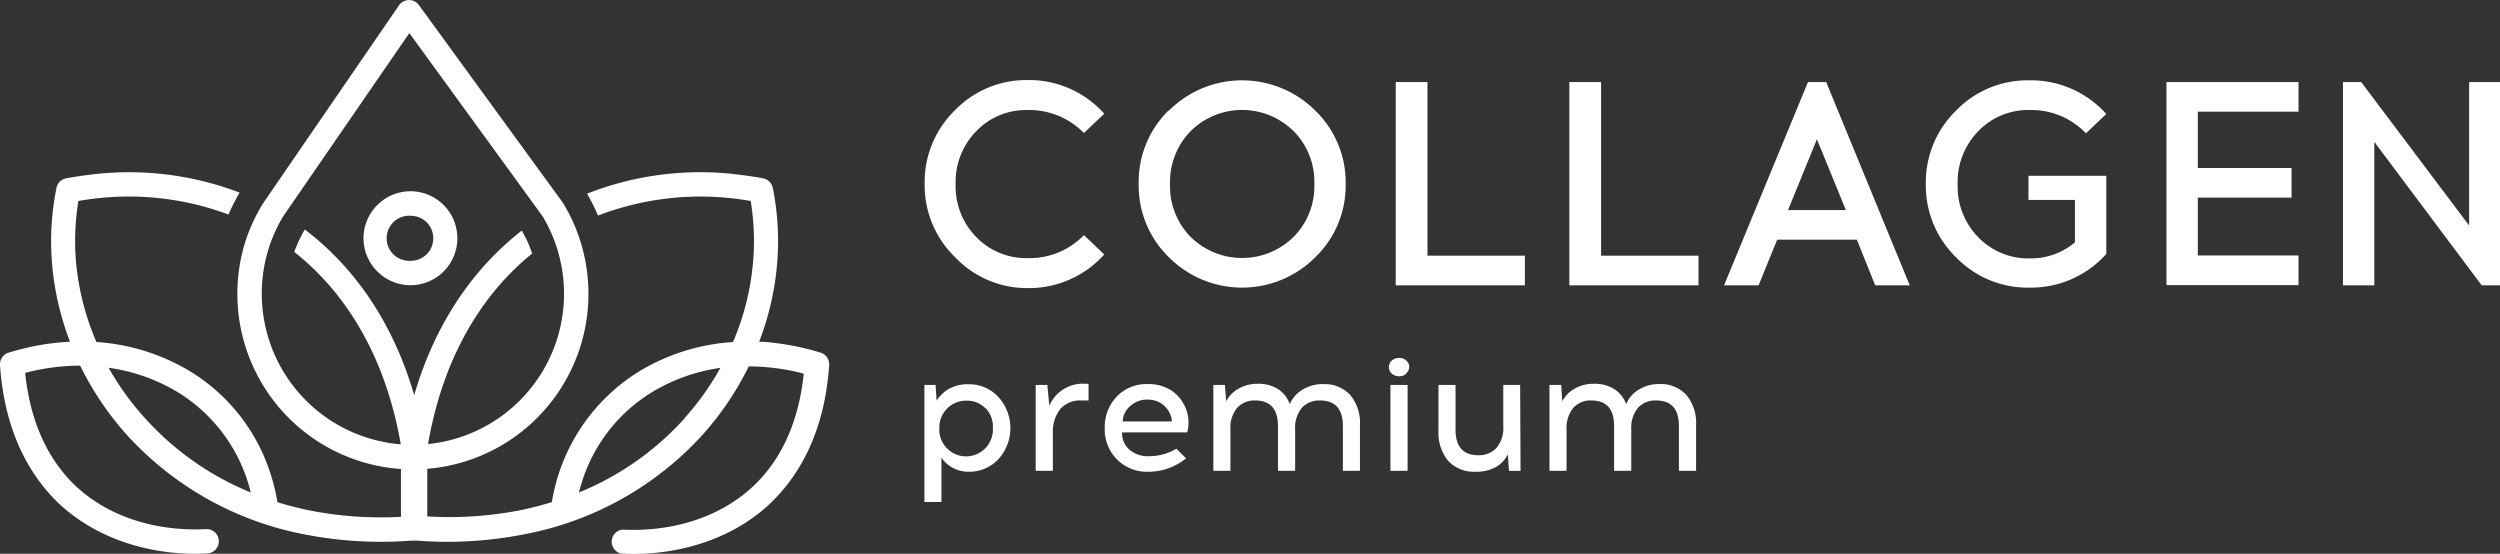
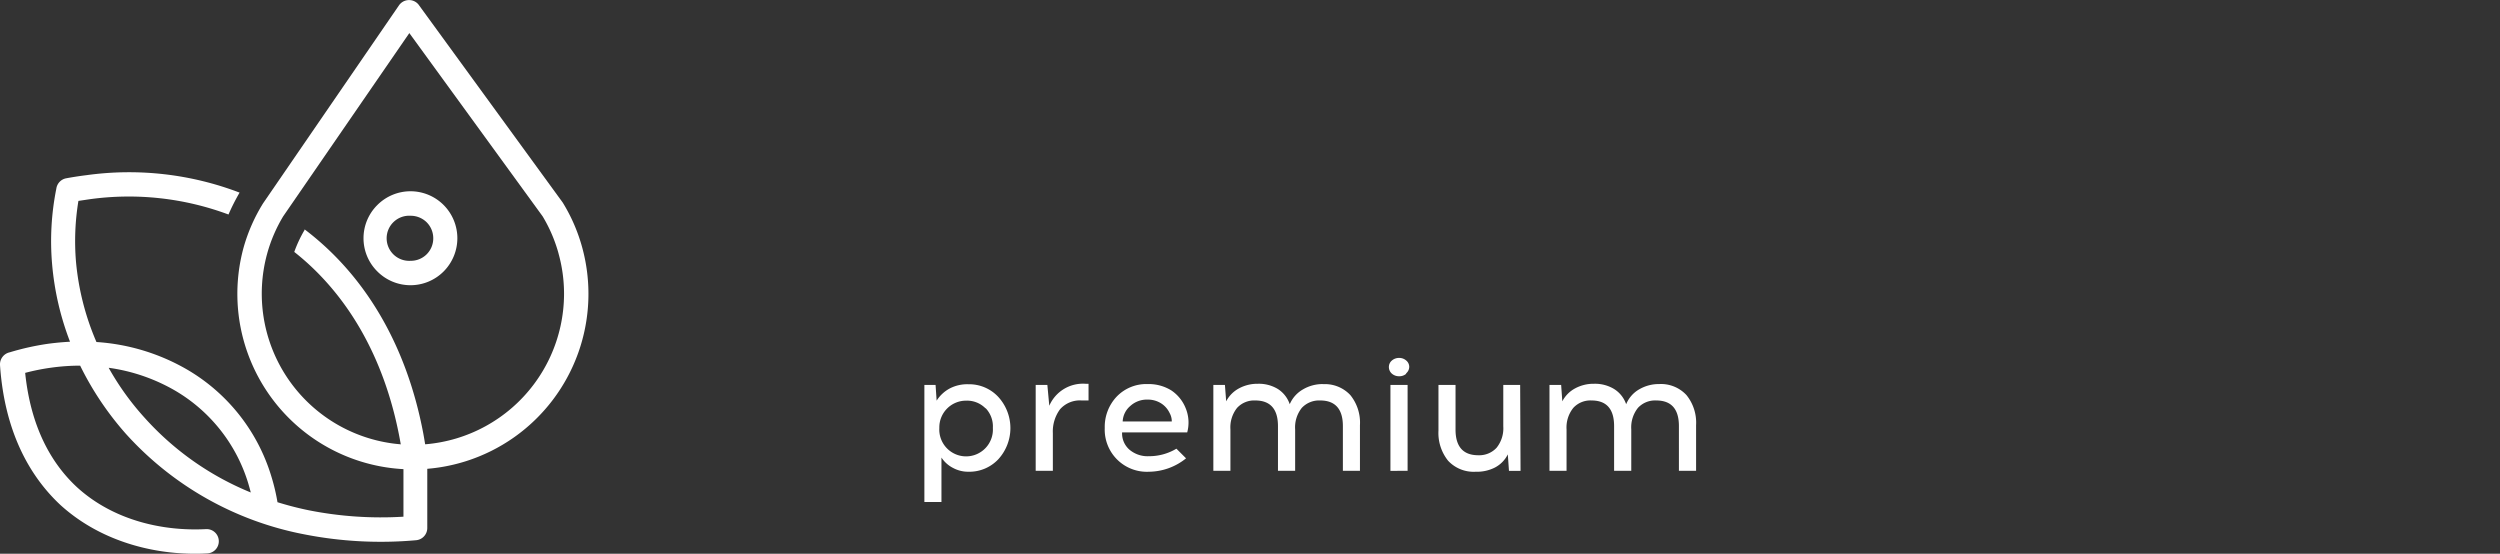
<svg xmlns="http://www.w3.org/2000/svg" id="Слой_1" data-name="Слой 1" viewBox="0 0 259.2 57.41">
  <rect x="0" y="0" width="259.2" height="57.41" fill="#333333" stroke="none" />
  <defs>
    <style>.cls-1{fill:#fff;}</style>
  </defs>
-   <path class="cls-1" d="M71,43.41a28.1,28.1,0,0,0,3.69-5.18,18.76,18.76,0,0,0-6.8,2.35,16.74,16.74,0,0,0-7.6,9.63c-.1.31-.19.62-.26.94a30,30,0,0,0,11-7.74M41.57,54.84V47.92a1.18,1.18,0,0,1,0-.27c.12-.88.25-1.73.41-2.55h0C43.75,35.75,48.13,28.64,54.1,24a12.39,12.39,0,0,1,1.07,2.38c-5.25,4.24-9.1,10.7-10.68,19.14-.15.8-.28,1.6-.38,2.4v5.7A38.27,38.27,0,0,0,53.89,53c1.14-.23,2.25-.52,3.33-.85A19.61,19.61,0,0,1,66.59,38.4,21.54,21.54,0,0,1,76,35.55a26.85,26.85,0,0,0,2.08-8.31,25.24,25.24,0,0,0-.25-6.32l-1.13-.17A29.64,29.64,0,0,0,62,22.44a20.86,20.86,0,0,0-1.13-2.27A32,32,0,0,1,77,18.25c.73.09,1.44.2,2.14.33a1.29,1.29,0,0,1,1,1.07,28,28,0,0,1,.43,7.8,29.31,29.31,0,0,1-1.86,8.07c.75,0,1.5.11,2.26.21a27,27,0,0,1,4,.89,1.28,1.28,0,0,1,1,1.31c-.46,6.81-3,11.48-6.33,14.56-4.41,4-10.31,5.25-15.2,5A1.26,1.26,0,0,1,64.55,55c4.32.23,9.52-.84,13.36-4.33,2.77-2.52,4.85-6.32,5.42-11.84a21.5,21.5,0,0,0-2.7-.54,21.83,21.83,0,0,0-3-.21,31.39,31.39,0,0,1-4.77,7.07A33.34,33.34,0,0,1,54.38,55.48a41,41,0,0,1-11.64.62A1.28,1.28,0,0,1,41.57,54.84Z" transform="translate(0 -0.09)" />
  <path class="cls-1" d="M11.27,38.23A28.1,28.1,0,0,0,15,43.41a30,30,0,0,0,11,7.74c-.08-.32-.17-.63-.26-.94a16.78,16.78,0,0,0-7.6-9.63,18.87,18.87,0,0,0-6.81-2.35M41.83,53.66V48c-.1-.8-.23-1.6-.38-2.4C39.85,37,35.89,30.45,30.51,26.21a13.14,13.14,0,0,1,1.07-2.28l0-.06c6.08,4.6,10.55,11.77,12.32,21.23h0c.15.82.28,1.67.4,2.55a1.18,1.18,0,0,1,0,.27v6.92a1.27,1.27,0,0,1-1.16,1.26,41.08,41.08,0,0,1-11.65-.62A33.37,33.37,0,0,1,13.08,45.1,31.72,31.72,0,0,1,8.31,38a21.94,21.94,0,0,0-3,.21,22.24,22.24,0,0,0-2.7.54C3.18,44.3,5.27,48.1,8,50.62c3.84,3.49,9,4.56,13.36,4.33a1.26,1.26,0,1,1,.13,2.52c-4.88.27-10.78-1-15.2-5C3,49.41.46,44.74,0,37.93a1.28,1.28,0,0,1,1-1.31,27,27,0,0,1,4-.89c.76-.1,1.51-.17,2.26-.21a29.31,29.31,0,0,1-1.86-8.07,27.67,27.67,0,0,1,.44-7.8,1.27,1.27,0,0,1,1-1.07c.7-.13,1.41-.24,2.14-.33a32.13,32.13,0,0,1,15.86,1.81,22,22,0,0,0-1.15,2.27A29.59,29.59,0,0,0,9.27,20.75l-1.14.17a25.72,25.72,0,0,0-.25,6.32A27.14,27.14,0,0,0,10,35.55a21.54,21.54,0,0,1,9.39,2.85,19.27,19.27,0,0,1,8.74,11.07,20.7,20.7,0,0,1,.64,2.69c1.07.33,2.18.62,3.32.85A38.27,38.27,0,0,0,41.83,53.66Z" transform="translate(0 -0.09)" />
  <path class="cls-1" d="M57.91,26.37a15.32,15.32,0,0,0-1.65-3.85l-13.82-19-13.08,19a15.56,15.56,0,0,0-1.65,3.83,15.67,15.67,0,1,0,30.77,4.22,15.53,15.53,0,0,0-.57-4.19m.5-5.18a17.85,17.85,0,0,1,1.94,4.5,18.2,18.2,0,1,1-35.08,0,17.89,17.89,0,0,1,2-4.52L41.37.64A1.27,1.27,0,0,1,43.13.32a1.25,1.25,0,0,1,.34.35L58.35,21.1Z" transform="translate(0 -0.09)" />
  <path class="cls-1" d="M44.24,23.14a2.36,2.36,0,0,0-1.66-.68,2.34,2.34,0,1,0,0,4.67,2.32,2.32,0,0,0,2.34-2.34,2.34,2.34,0,0,0-.68-1.65m-1.66-3.22A4.86,4.86,0,0,1,46,21.35h0a4.88,4.88,0,0,1,0,6.88h0a4.85,4.85,0,0,1-6.88,0h0a4.85,4.85,0,0,1,0-6.88h0A4.86,4.86,0,0,1,42.58,19.92Z" transform="translate(0 -0.09)" />
  <path class="cls-1" d="M172,39.91a3.6,3.6,0,0,1,2.85,1.14,4.54,4.54,0,0,1,1,3.13V48.9h-1.78V44.27c0-1.77-.78-2.66-2.36-2.66a2.42,2.42,0,0,0-1.89.77,3.24,3.24,0,0,0-.69,2.23V48.9h-1.78V44.27c0-1.77-.78-2.66-2.35-2.66a2.4,2.4,0,0,0-1.88.77,3.24,3.24,0,0,0-.7,2.23V48.9h-1.77V40h1.21l.12,1.7a3.19,3.19,0,0,1,1.36-1.36,4,4,0,0,1,1.92-.46,3.82,3.82,0,0,1,2.07.53A3,3,0,0,1,168.6,42,3.16,3.16,0,0,1,170,40.43a4,4,0,0,1,2.05-.52m-14.4,9h-1.2l-.12-1.71a3.08,3.08,0,0,1-1.35,1.37A4.1,4.1,0,0,1,153,49a3.62,3.62,0,0,1-2.86-1.14,4.6,4.6,0,0,1-1-3.13V40h1.77v4.63c0,1.77.79,2.66,2.36,2.66a2.45,2.45,0,0,0,1.89-.77,3.21,3.21,0,0,0,.7-2.23V40h1.75Zm-13.49,0V40h1.78V48.9Zm1.65-10.08a1.07,1.07,0,0,1-.74.27,1.12,1.12,0,0,1-.76-.27.91.91,0,0,1-.31-.69.87.87,0,0,1,.31-.67,1.12,1.12,0,0,1,.76-.27,1.08,1.08,0,0,1,.74.28.85.85,0,0,1,.3.66A.9.9,0,0,1,145.76,38.82Zm-8.63,1.09A3.6,3.6,0,0,1,140,41.05a4.53,4.53,0,0,1,1,3.13V48.9h-1.77V44.27c0-1.77-.79-2.66-2.36-2.66a2.46,2.46,0,0,0-1.9.77,3.24,3.24,0,0,0-.69,2.23V48.9H132.5V44.27c0-1.77-.79-2.66-2.36-2.66a2.41,2.41,0,0,0-1.88.77,3.24,3.24,0,0,0-.69,2.23V48.9H125.8V40H127l.13,1.7a3.19,3.19,0,0,1,1.36-1.36,4,4,0,0,1,1.92-.46,3.78,3.78,0,0,1,2.06.53A3,3,0,0,1,133.72,42a3.23,3.23,0,0,1,1.36-1.53A4,4,0,0,1,137.13,39.91ZM119,41.52a2.56,2.56,0,0,0-1.82.67,2.22,2.22,0,0,0-.78,1.6h5.09a1.76,1.76,0,0,0-.22-.87,2.39,2.39,0,0,0-.87-1A2.57,2.57,0,0,0,119,41.52Zm0-1.61a4.45,4.45,0,0,1,2.43.65,4,4,0,0,1,1.5,1.85,3.9,3.9,0,0,1,.16,2.51h-6.75a2.23,2.23,0,0,0,.77,1.8,2.91,2.91,0,0,0,2,.67,5.51,5.51,0,0,0,2.86-.78l1,1A6.2,6.2,0,0,1,119.13,49a4.37,4.37,0,0,1-4.59-4.54,4.56,4.56,0,0,1,1.23-3.24A4.26,4.26,0,0,1,119,39.91Zm-6.14,1.7h-.71a2.74,2.74,0,0,0-2.25.92,3.87,3.87,0,0,0-.74,2.47v3.9h-1.78V40h1.21l.2,2.16a3.8,3.8,0,0,1,3.77-2.28h.3Zm-10.69.81a2.68,2.68,0,0,0-2-.79,2.77,2.77,0,0,0-2.78,2.83,2.78,2.78,0,1,0,5.55,0A2.74,2.74,0,0,0,102.2,42.42Zm-1.79-2.49a4.12,4.12,0,0,1,3.13,1.32,4.79,4.79,0,0,1,0,6.45A4.12,4.12,0,0,1,100.41,49a3.31,3.31,0,0,1-1.61-.4,3.16,3.16,0,0,1-1.19-1.07v4.61H95.84V40H97l.11,1.63a3.65,3.65,0,0,1,1.37-1.27A3.92,3.92,0,0,1,100.41,39.93Z" transform="translate(0 -0.09)" />
-   <path class="cls-1" d="M259.2,29.67h-1.9L246.17,14.8V29.67h-3.25V8.6h1.89L256,23.47V8.6h3.25ZM227.87,17.51h9.72v3.07h-9.72v6h10.44v3.07H224.62V8.6h13.69v3.07H227.87ZM210.38,8.42a10.45,10.45,0,0,1,8,3.49l-2.11,2a7.8,7.8,0,0,0-5.84-2.41,7.13,7.13,0,0,0-5.31,2.18,7.52,7.52,0,0,0-2.15,5.52,7.5,7.5,0,0,0,2.15,5.5,7.17,7.17,0,0,0,5.31,2.18,7.09,7.09,0,0,0,4.7-1.66V20.82h-4.82v-2.5h8.07v8.1a10.48,10.48,0,0,1-8,3.49,10.28,10.28,0,0,1-7.58-3.15,10.36,10.36,0,0,1-3.13-7.6,10.37,10.37,0,0,1,3.13-7.6A10.3,10.3,0,0,1,210.38,8.42Zm-22,6.11-3,7.34h6Zm-4.12,10.41-1.93,4.73h-3.58l8.7-21.07h1.89L198,29.67h-3.58l-1.9-4.73Zm-8.16,4.73H162.71V8.6H166v18H176.1Zm-18,0H144.71V8.6H148v18H158.1Zm-24-16a7.58,7.58,0,0,0-10.64,0,7.52,7.52,0,0,0-2.15,5.49,7.5,7.5,0,0,0,2.15,5.51,7.61,7.61,0,0,0,10.64,0,7.44,7.44,0,0,0,2.17-5.51A7.45,7.45,0,0,0,134.08,13.64Zm-12.91-2.11a10.74,10.74,0,0,1,15.18,0,10.35,10.35,0,0,1,3.15,7.6,10.34,10.34,0,0,1-3.15,7.6,10.72,10.72,0,0,1-15.18,0,10.36,10.36,0,0,1-3.13-7.6A10.37,10.37,0,0,1,121.17,11.53ZM106.54,8.39a10.45,10.45,0,0,1,7.95,3.49l-2.11,2a7.91,7.91,0,0,0-5.84-2.38,7.14,7.14,0,0,0-5.31,2.18,7.52,7.52,0,0,0-2.15,5.49,7.5,7.5,0,0,0,2.15,5.51,7.17,7.17,0,0,0,5.31,2.17,7.82,7.82,0,0,0,5.84-2.38l2.11,2a10.48,10.48,0,0,1-7.95,3.49A10.28,10.28,0,0,1,99,26.73a10.36,10.36,0,0,1-3.13-7.6A10.37,10.37,0,0,1,99,11.53,10.3,10.3,0,0,1,106.54,8.39Z" transform="translate(0 -0.09)" />
</svg>